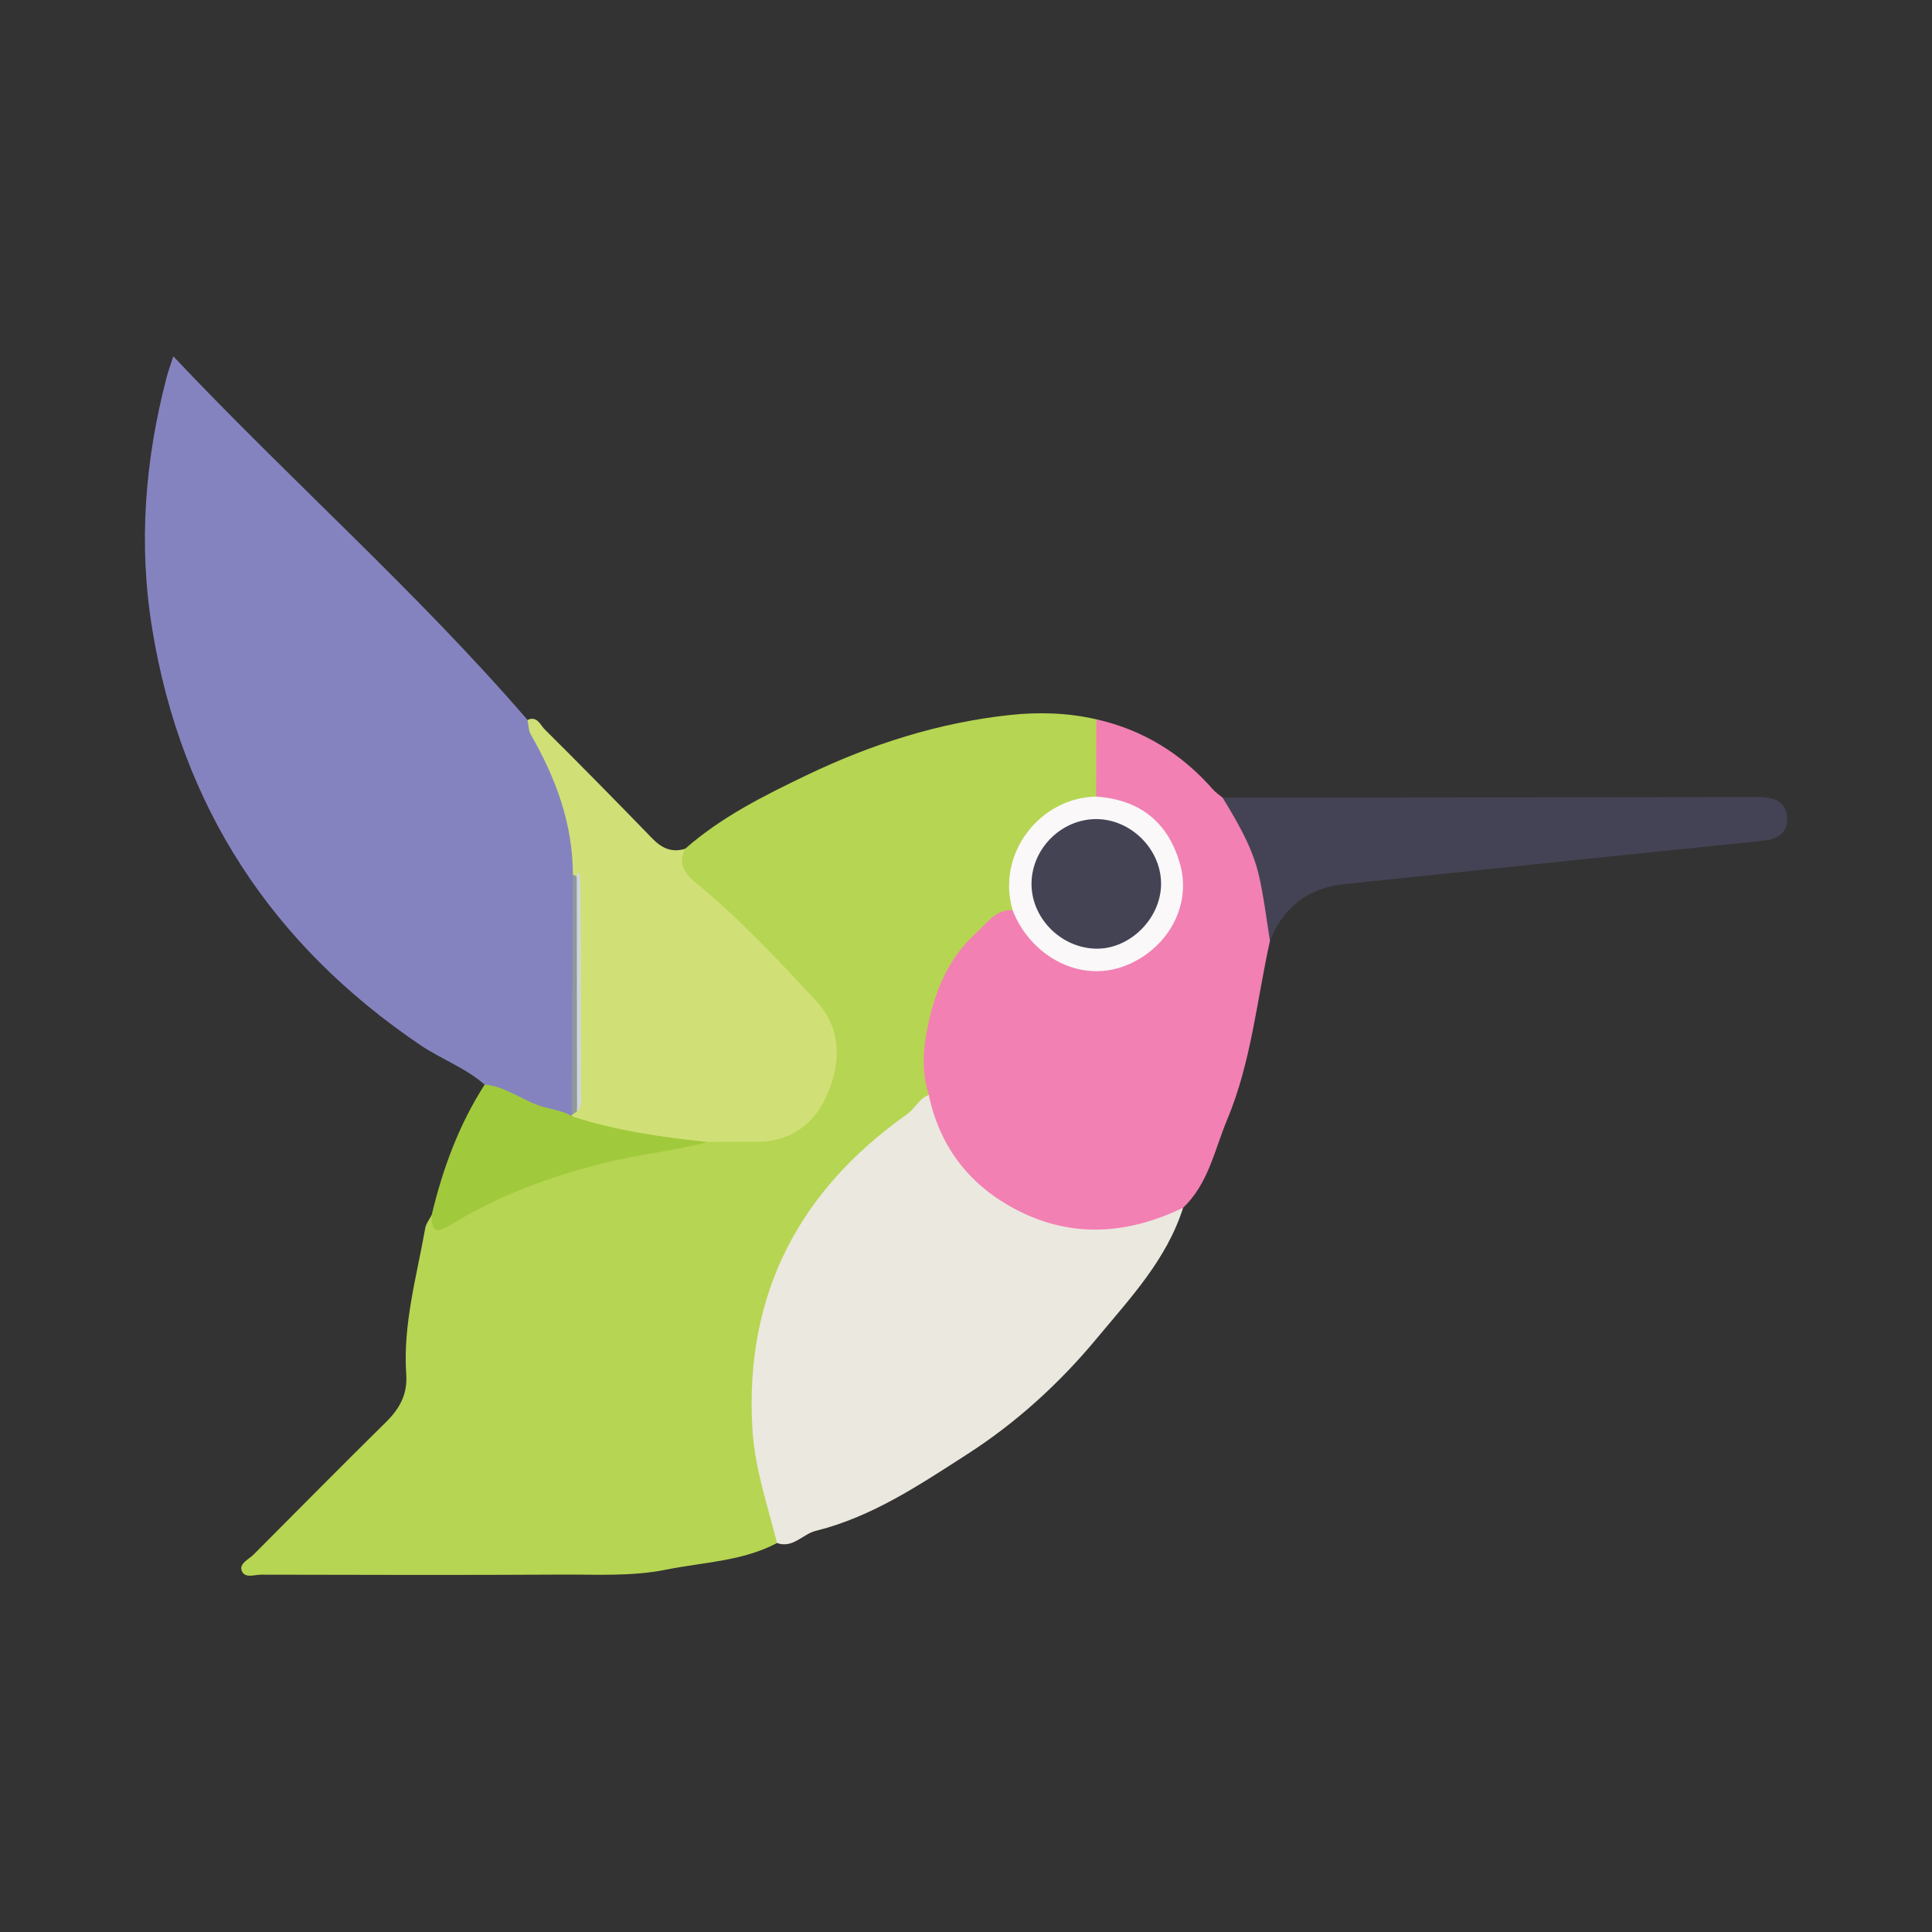
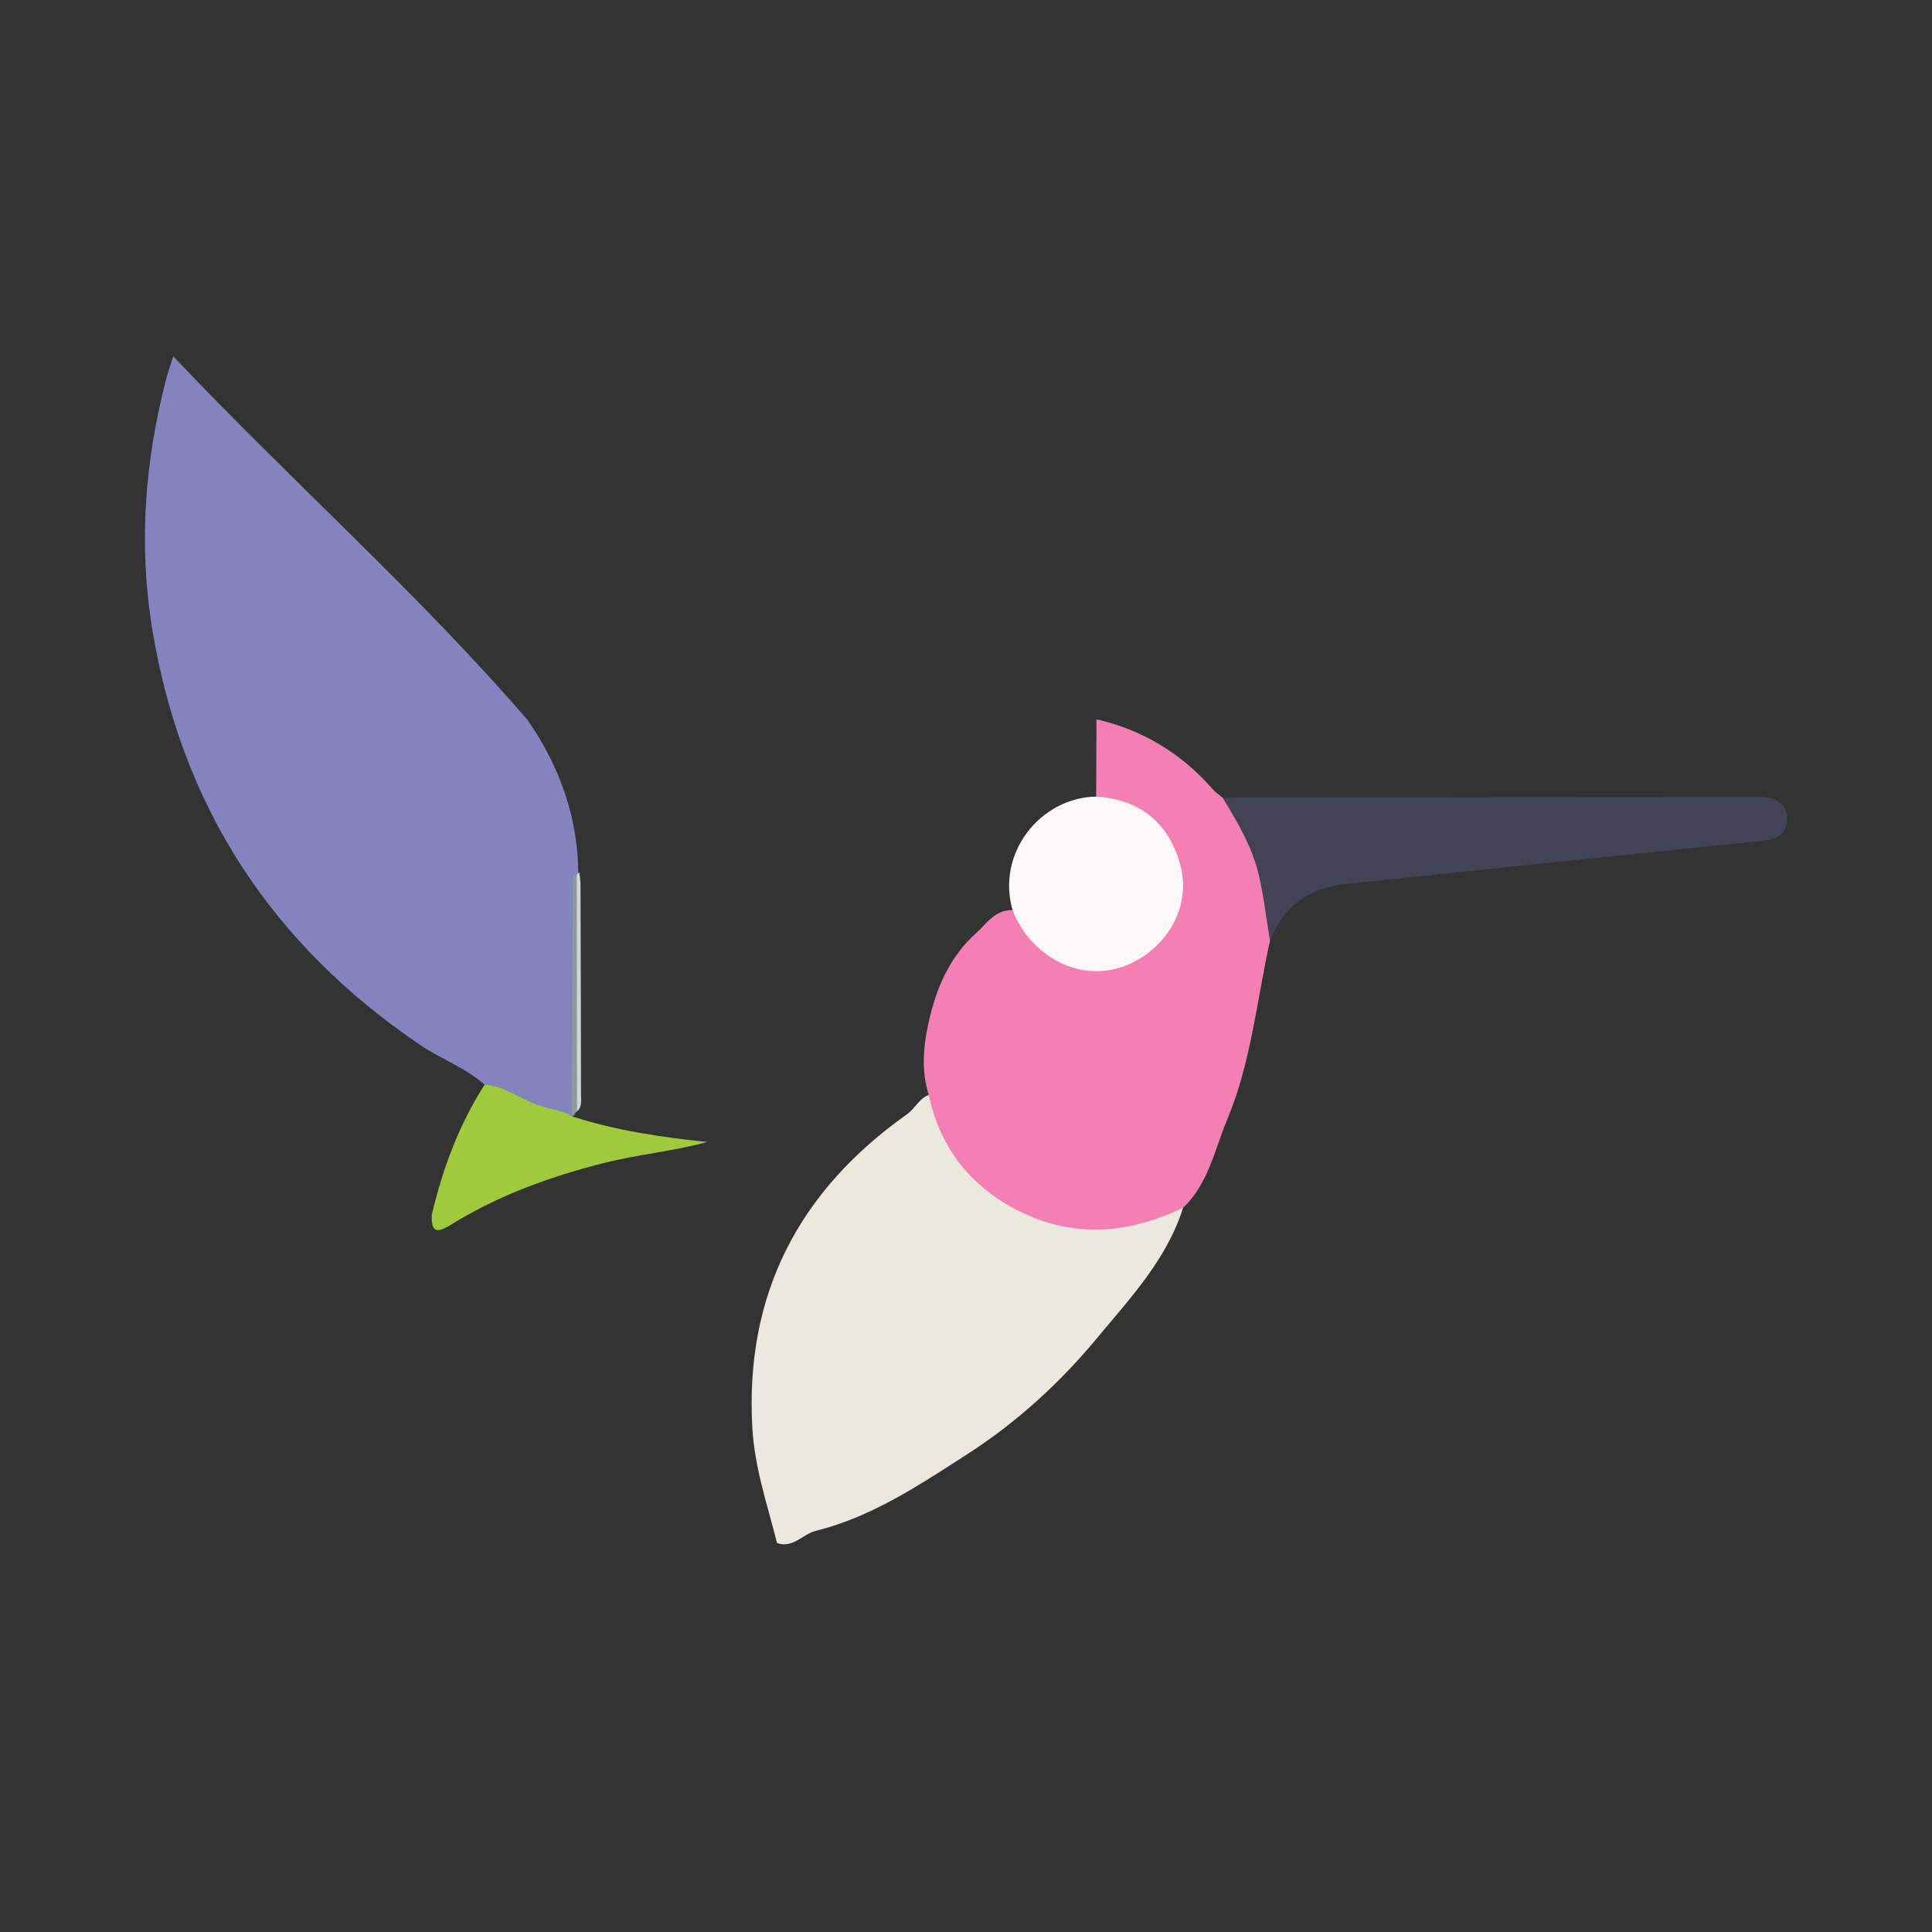
<svg xmlns="http://www.w3.org/2000/svg" version="1.1" id="Layer_1" x="0px" y="0px" width="200px" height="200px" viewBox="0 0 200 200" enable-background="new 0 0 200 200" xml:space="preserve">
  <rect x="0" y="0" width="200" height="200" fill="#333333" stroke="none" />
  <g>
-     <path fill="#B6D552" d="M80.436,159.734c-3.59,1.901-7.62,1.976-11.479,2.756c-3.563,0.72-7.185,0.492-10.781,0.512   c-10.379,0.059-20.759,0.029-31.139,0.008c-0.698-0.001-1.723,0.418-2.017-0.416c-0.267-0.757,0.727-1.16,1.23-1.665   c4.56-4.577,9.1-9.175,13.702-13.71c1.415-1.394,2.244-2.868,2.101-4.947c-0.355-5.16,1.079-10.115,1.966-15.128   c0.086-0.485,0.444-0.923,0.676-1.382c0.631,0.468,1.209,0.708,2.03,0.232c8.181-4.744,17.152-6.965,26.43-8.18   c1.485-0.299,2.99-0.212,4.485-0.178c3.437,0.08,6.076-1.386,7.385-4.48c1.421-3.358,1.343-6.857-1.38-9.644   c-3.927-4.018-7.77-8.129-12.024-11.82c-1.795-1.557-1.904-2.35-0.696-3.829c3.743-3.284,8.145-5.489,12.583-7.617   c6.676-3.201,13.657-5.44,21.044-6.23c2.992-0.32,5.996-0.233,8.954,0.45c1.108,2.501,0.618,5.072,0.345,7.632   c-0.252,0.63-0.809,0.82-1.404,0.952c-4.681,1.04-8.027,5.414-7.378,10.191c0.05,0.369,0.025,0.742-0.128,1.094   c-0.548,0.618-1.19,1.177-1.883,1.568c-4.183,2.364-5.298,6.361-6.389,10.668c-0.6,2.367,0.025,4.496-0.16,6.723   c-0.556,1.28-1.521,2.093-2.695,2.866c-7.051,4.636-11.679,11.14-14.02,19.19c-2.055,7.064-1.882,14.163,0.423,21.183   C80.558,157.569,81.165,158.613,80.436,159.734z" />
    <path fill="#8583BF" d="M50.169,112.279c-1.994-1.746-4.51-2.637-6.683-4.11c-15.354-10.411-24.694-24.63-27.72-43.008   c-1.456-8.84-0.763-17.493,1.48-26.09c0.162-0.619,0.386-1.223,0.693-2.184C30.116,49.775,43.21,61.318,54.609,74.528   c3.45,4.971,5.349,10.436,5.253,16.537c-0.075,7.905,0.159,15.808-0.115,23.705c-0.062,0.256-0.176,0.492-0.334,0.704   c-1.239,0.735-2.292-0.059-3.409-0.411C53.926,114.41,51.883,113.691,50.169,112.279z" />
    <path fill="#EBE8DF" d="M80.436,159.734c-0.988-3.939-2.317-7.772-2.554-11.911c-0.794-13.889,4.859-24.58,16.006-32.474   c0.872-0.617,1.258-1.644,2.258-1.997c0.82,0.451,0.9,1.346,1.19,2.085c3.863,9.864,13.953,13.401,23.071,9.859   c0.644-0.25,1.287-0.902,2.067-0.27c-1.694,5.369-5.501,9.385-8.962,13.555c-3.833,4.619-8.319,8.701-13.353,11.939   c-4.928,3.17-9.873,6.506-15.708,7.953C83.082,158.812,82.086,160.317,80.436,159.734z" />
    <path fill="#F280B3" d="M122.474,125.026c-5.922,2.849-11.876,3.199-17.741-0.052c-4.591-2.545-7.491-6.447-8.587-11.625   c-0.762-2.427-0.6-4.756-0.063-7.294c0.787-3.717,2.201-6.982,4.972-9.465c1.046-0.937,1.979-2.459,3.769-2.371   c0.827,0.243,0.976,1.084,1.451,1.638c2.182,2.548,4.716,4.613,8.296,3.966c3.585-0.648,6.047-2.85,7.041-6.458   c0.988-3.586-0.865-7.495-4.245-9.27c-1.259-0.661-2.759-0.707-3.895-1.633c0.011-2.666,0.022-5.332,0.033-7.998   c4.814,1.097,8.809,3.547,12.054,7.254c0.287,0.328,0.668,0.573,1.005,0.857c1.46,0.722,1.939,2.192,2.629,3.488   c1.891,3.548,2.611,7.339,2.271,11.338c-1.368,6.191-1.945,12.578-4.424,18.494C125.726,119.036,125.1,122.537,122.474,125.026z" />
-     <path fill="#D0E076" d="M59.304,90.533c-0.002-5.273-1.777-10.006-4.362-14.507c-0.244-0.424-0.227-0.998-0.332-1.5   c1.001-0.456,1.324,0.529,1.765,0.967c3.763,3.734,7.476,7.518,11.168,11.322c0.969,0.999,2.014,1.476,3.383,1.046   c-0.717,1.403-0.161,2.475,0.925,3.364c4.607,3.769,8.675,8.113,12.693,12.458c2.669,2.886,2.546,6.68,0.852,10.117   c-1.408,2.856-3.882,4.458-7.23,4.401c-1.653-0.028-3.308,0.009-4.962,0.016c-4.52,0.571-8.816-0.569-13.107-1.729   c-0.417-0.113-0.839-0.343-0.82-0.908l-0.109-0.044l0.019-0.116c0.314-0.257,0.399-0.621,0.466-0.995   c0.086-7.817-0.007-15.633,0.035-23.436C59.521,90.871,59.396,90.715,59.304,90.533z" />
    <path fill="#444355" d="M131.466,97.401c-0.37-2.254-0.628-4.535-1.139-6.757c-0.675-2.936-2.214-5.515-3.76-8.069   c18.488-0.021,36.976-0.04,55.463-0.067c1.605-0.002,2.963,0.464,2.97,2.289c0.006,1.673-1.227,2.113-2.766,2.269   c-14.335,1.45-28.663,2.96-42.994,4.45C135.457,91.909,132.858,93.855,131.466,97.401z" />
    <path fill="#A0CA3B" d="M59.277,115.581c4.53,1.473,9.213,2.138,13.927,2.637c-3.498,0.966-7.123,1.275-10.647,2.166   c-5.6,1.416-10.966,3.354-15.873,6.396c-1.579,0.979-2.028,0.695-1.989-1.02c1.129-4.776,2.816-9.326,5.475-13.481   c2.245,0.184,3.982,1.722,6.105,2.318C57.247,114.87,58.355,115.028,59.277,115.581z" />
    <path fill="#FAF8F8" d="M113.473,82.462c4.57,0.312,7.512,2.703,8.712,7.079c0.95,3.466-0.517,7.324-3.944,9.538   c-5.432,3.51-11.483,0.205-13.416-4.86C103.113,88.385,107.643,82.566,113.473,82.462z" />
    <path fill="#8F989D" d="M59.735,115.049c-0.183,0.124-0.366,0.247-0.549,0.371c0.039-8.295,0.078-16.591,0.117-24.887   c0.136,0.059,0.27,0.124,0.401,0.193c0.433,2.764,0.189,5.546,0.176,8.317C59.855,104.379,60.108,109.718,59.735,115.049z" />
    <path fill="#CED6DB" d="M59.735,115.049c-0.01-8.108-0.02-16.216-0.03-24.324c0.011-0.073-0.002-0.165,0.037-0.217   c0.061-0.082,0.157-0.137,0.238-0.204c0.04,0.43,0.113,0.86,0.114,1.291c0.025,7.26,0.044,14.52,0.051,21.78   C60.146,113.954,60.266,114.589,59.735,115.049z" />
-     <path fill="#434354" d="M113.513,84.793c3.643,0.024,6.771,3.228,6.679,6.843c-0.09,3.53-3.28,6.641-6.737,6.57   c-3.688-0.076-6.767-3.245-6.671-6.867C106.878,87.755,109.948,84.769,113.513,84.793z" />
  </g>
</svg>